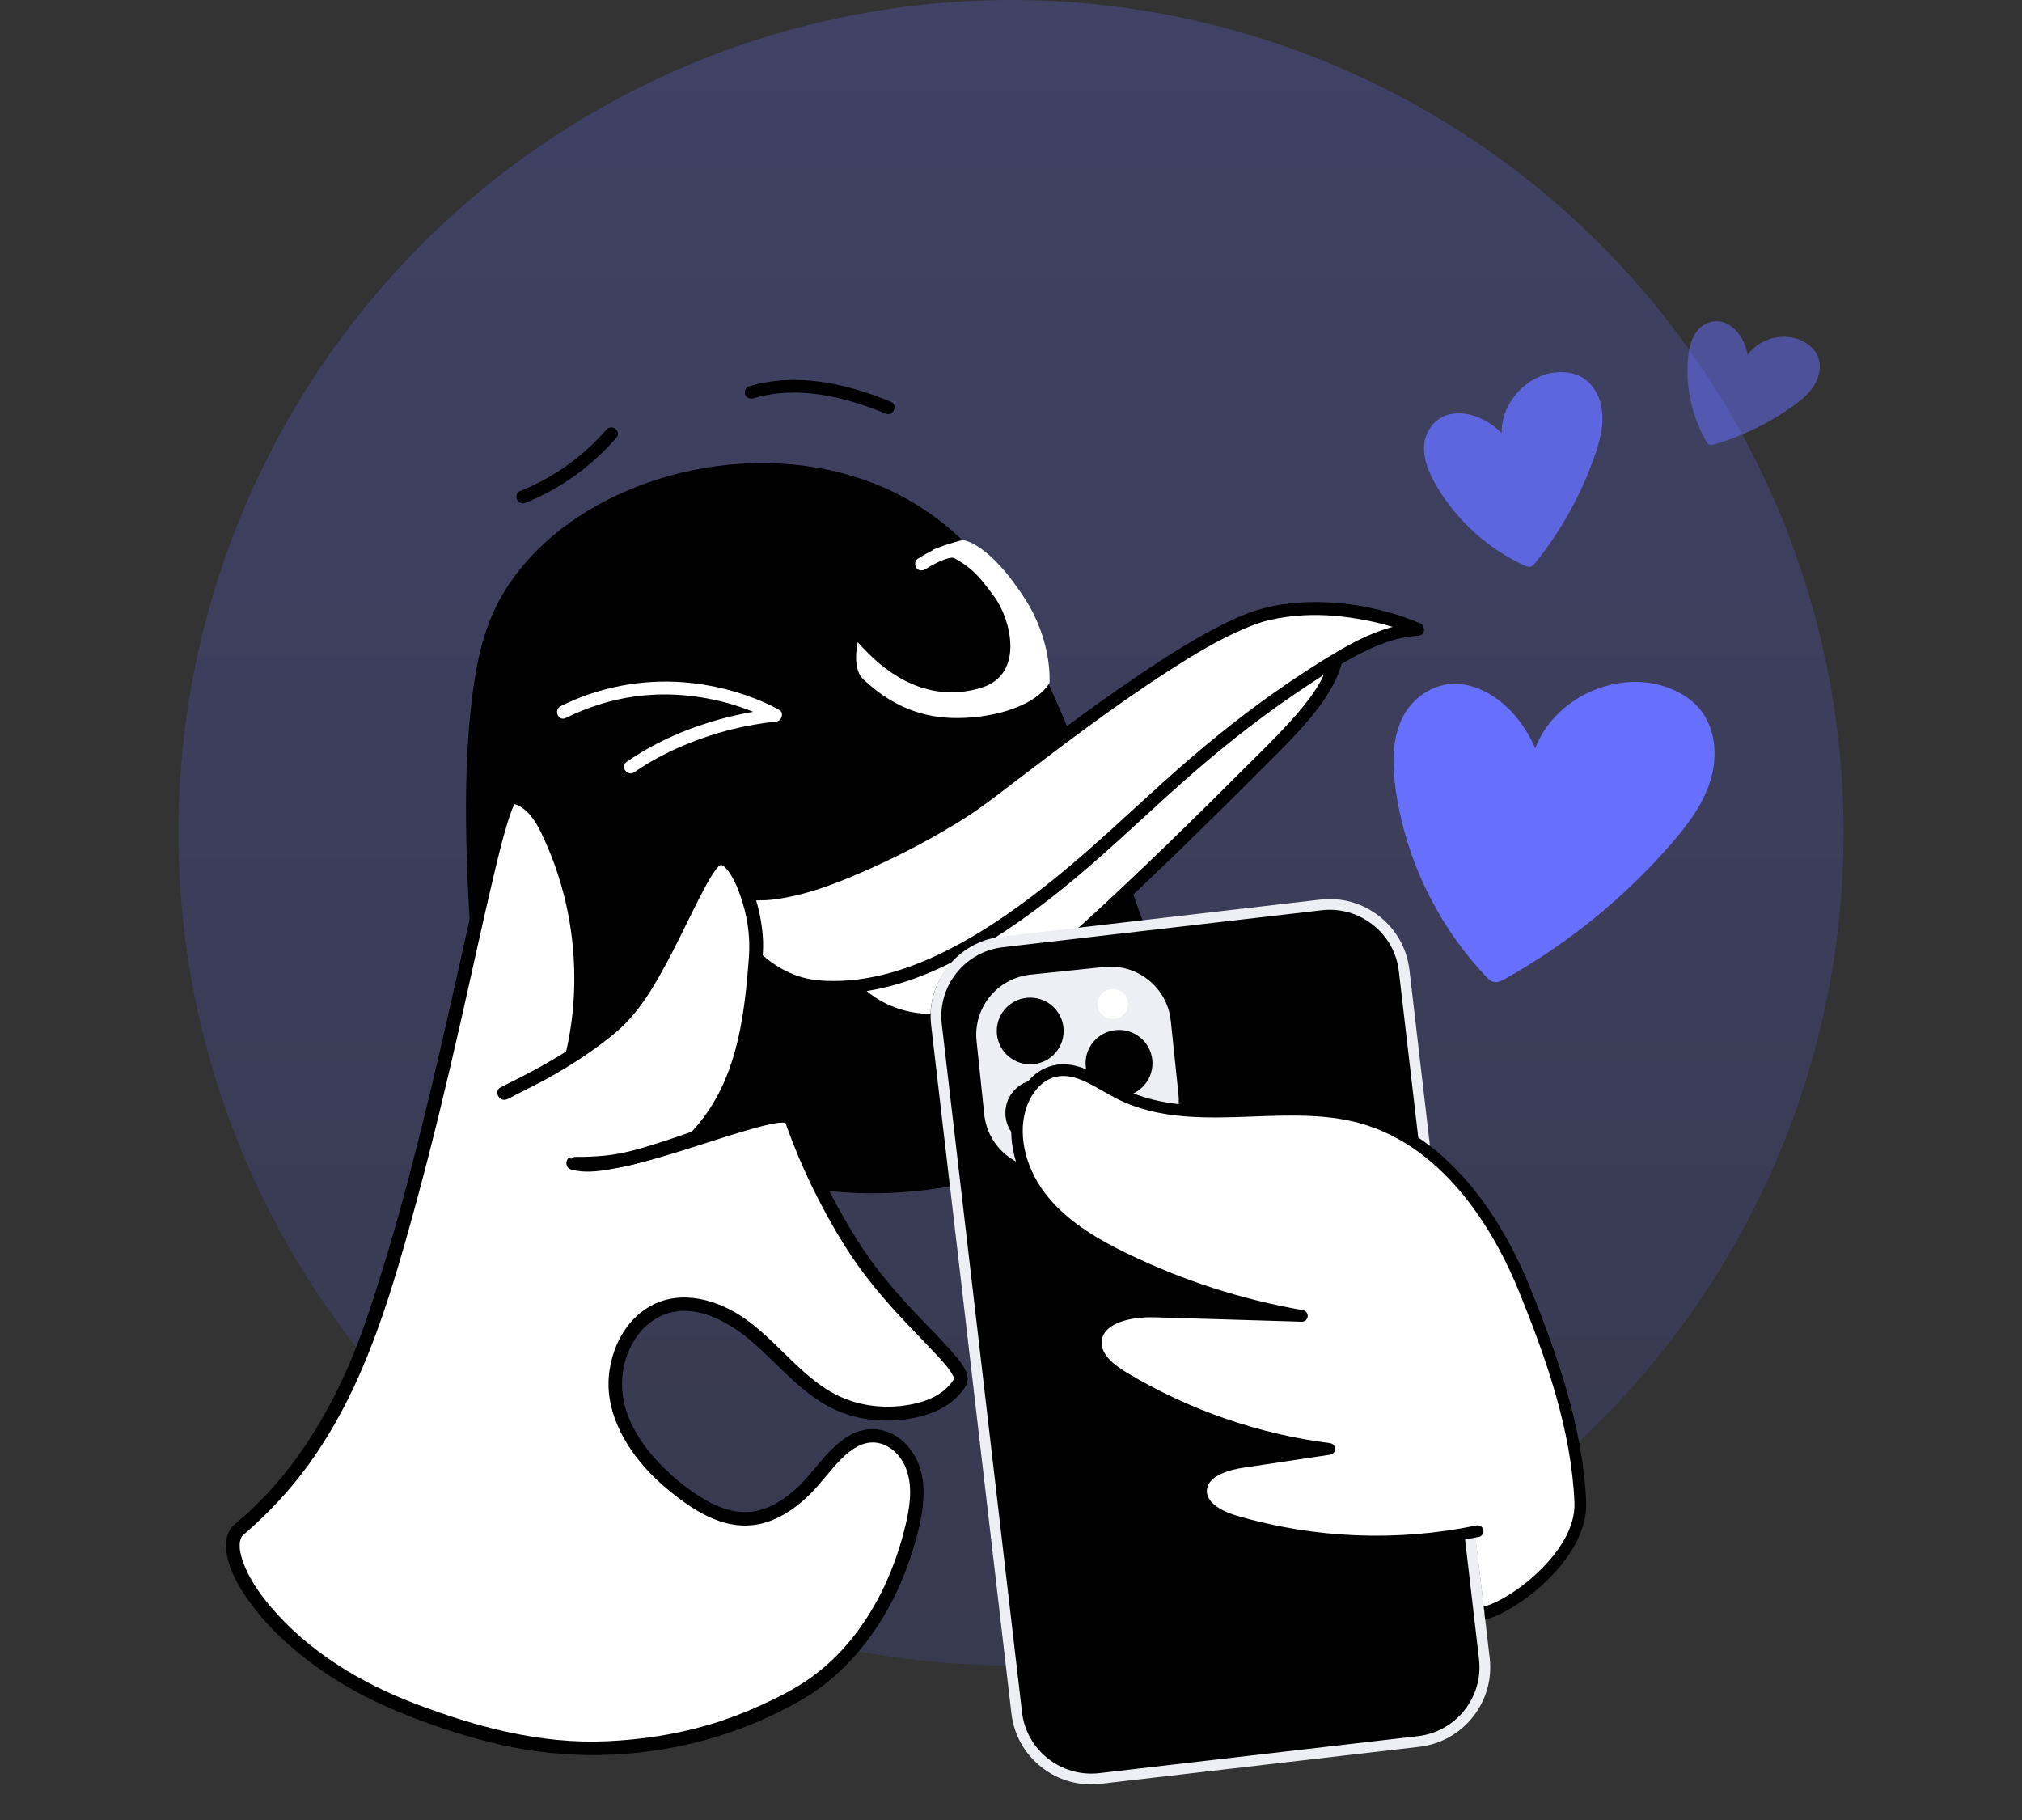
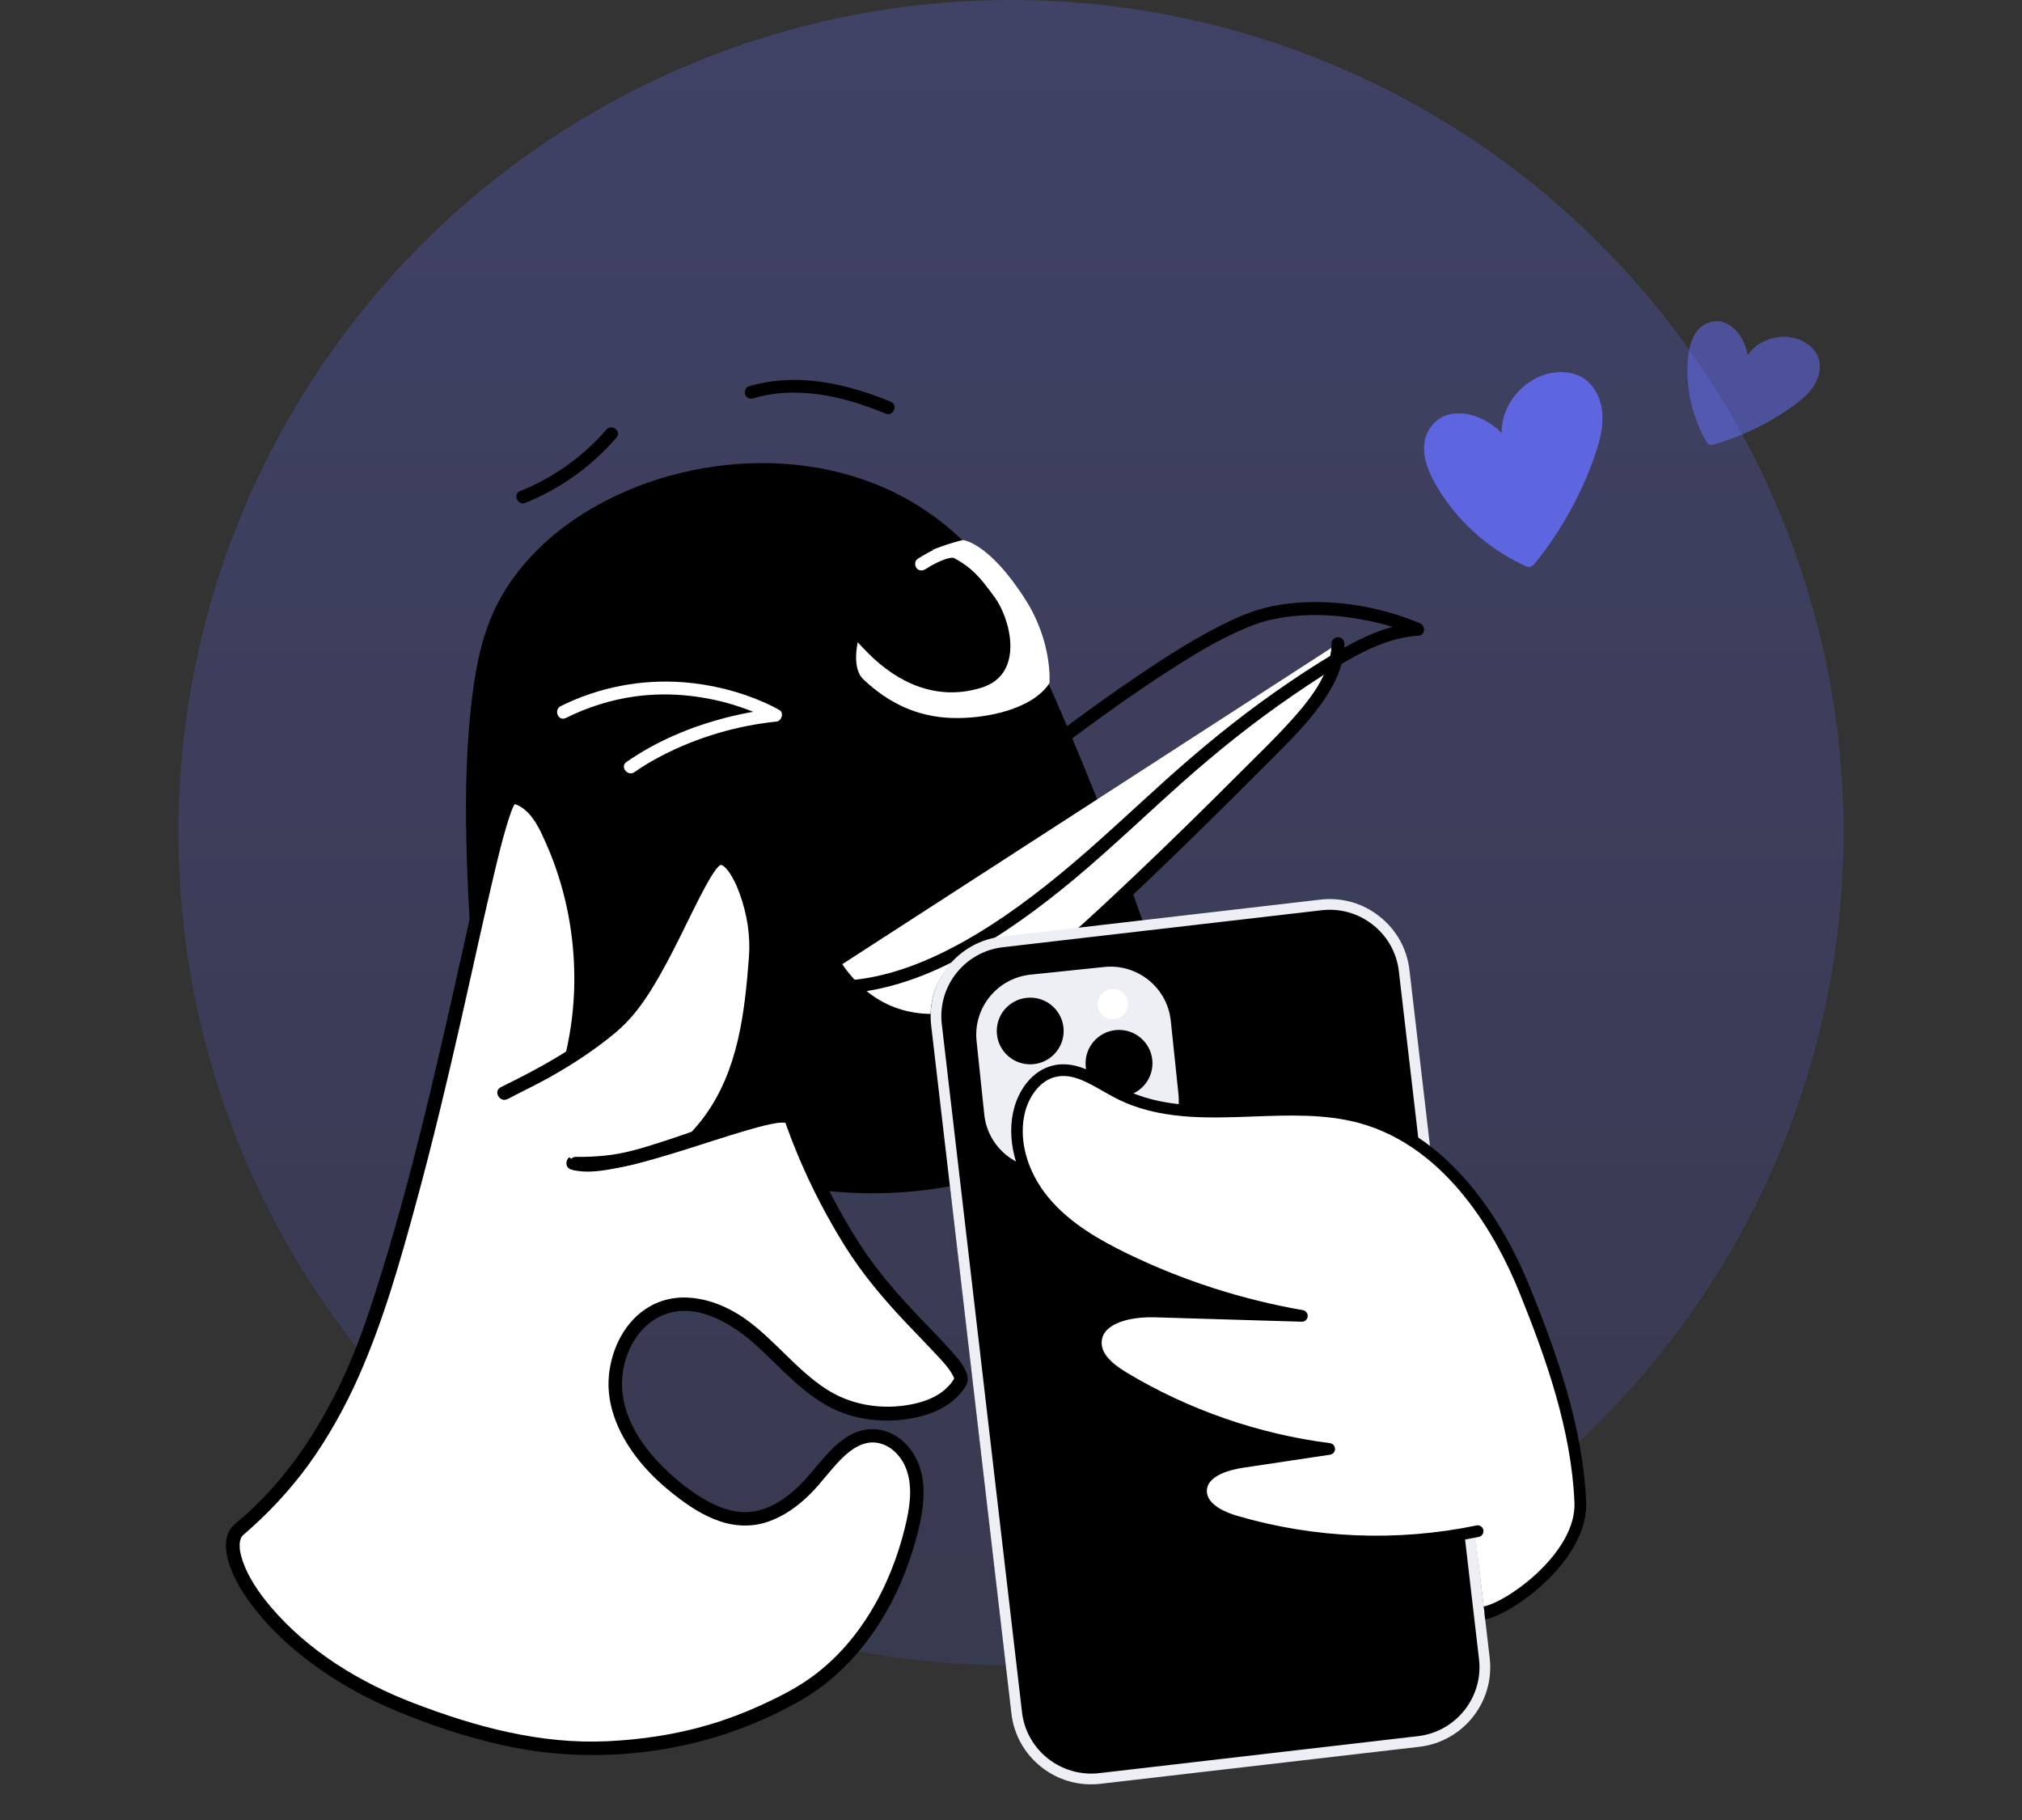
<svg xmlns="http://www.w3.org/2000/svg" width="170" height="153" viewBox="0 0 170 153" fill="none">
  <rect x="0" y="0" width="170" height="153" fill="#333333" stroke="none" />
  <circle opacity="0.25" cx="70" cy="70" r="70" transform="matrix(1 0 0 -1 15 140)" fill="url(#paint0_linear_155_260)" />
  <g clip-path="url(#clip0_155_260)">
    <path d="M40.699 85.648C40.699 85.648 47.533 92.207 54.875 95.26C62.215 98.313 71.173 101.835 83.656 98.286C95.752 94.846 98.901 87.533 98.901 87.533C96.376 79.583 91.508 65.409 85.097 52.197C75.504 32.422 46.569 38.071 41.465 52.982C39.029 60.096 39.52 73.537 40.699 85.651V85.648Z" fill="black" />
    <path d="M40.158 85.719C40.227 86.415 41.305 86.27 41.237 85.575C41.104 84.224 40.984 82.872 40.874 81.52C40.429 76.055 40.14 70.555 40.308 65.071C40.379 62.704 40.537 60.334 40.879 57.99C41.143 56.17 41.5 54.361 42.161 52.65C43.161 50.062 44.9 47.823 46.985 46.032C49.302 44.042 51.894 42.634 54.786 41.607C56.298 41.074 57.718 40.706 59.289 40.431C60.861 40.159 62.45 40.017 64.044 40.011C64.308 40.008 64.788 40.02 65.148 40.033C65.554 40.049 65.96 40.077 66.366 40.111C67.157 40.182 67.944 40.285 68.726 40.427C70.32 40.715 71.766 41.122 73.284 41.733C76.323 42.958 79.062 44.859 81.223 47.31C82.404 48.651 83.416 50.133 84.237 51.697C85.558 54.212 86.696 56.84 87.836 59.443C90.114 64.641 92.201 69.924 94.142 75.254C95.647 79.387 97.067 83.551 98.399 87.746V87.325C98.386 87.357 98.372 87.384 98.358 87.414C98.312 87.499 98.273 87.585 98.227 87.668C98.195 87.73 98.159 87.791 98.126 87.853C98.103 87.894 98.021 88.031 98.126 87.855C98.103 87.892 98.083 87.931 98.06 87.97C97.817 88.379 97.548 88.772 97.264 89.152C96.317 90.426 95.335 91.414 94.131 92.413C89.954 95.878 84.636 97.817 79.335 98.721C73.947 99.64 68.474 99.26 63.23 97.749C60.991 97.104 58.807 96.285 56.649 95.407C55.484 94.931 54.319 94.458 53.192 93.895C51.91 93.257 50.669 92.539 49.462 91.77C47.373 90.435 45.377 88.948 43.468 87.364C42.636 86.673 41.81 85.969 41.03 85.223C40.817 85.019 40.431 85.111 40.269 85.324C40.076 85.573 40.158 85.882 40.37 86.083C40.73 86.43 41.104 86.762 41.475 87.089C43.861 89.189 46.407 91.13 49.1 92.823C50.827 93.906 52.621 94.899 54.5 95.695C55.913 96.292 57.333 96.868 58.771 97.403C61.959 98.592 65.251 99.544 68.627 99.999C72.63 100.539 76.688 100.381 80.666 99.573C84.643 98.766 88.534 97.408 91.997 95.272C94.149 93.943 96.135 92.296 97.727 90.325C98.168 89.781 98.576 89.211 98.934 88.61C99.097 88.338 99.287 88.05 99.4 87.75C99.507 87.466 99.344 87.146 99.257 86.872C99.147 86.527 99.037 86.184 98.925 85.838C98.684 85.09 98.438 84.343 98.191 83.597C97.62 81.868 97.03 80.146 96.429 78.426C95.018 74.397 93.525 70.397 91.94 66.431C90.169 62.006 88.286 57.624 86.237 53.316C85.503 51.768 84.74 50.245 83.772 48.822C82.978 47.66 82.079 46.572 81.081 45.581C79.161 43.676 76.814 42.099 74.431 41.042C72.05 39.985 69.481 39.336 66.891 39.073C64.315 38.81 61.698 38.913 59.149 39.356C56.64 39.791 54.176 40.55 51.869 41.632C49.671 42.663 47.595 43.99 45.806 45.63C44.09 47.203 42.636 49.051 41.629 51.152C40.337 53.842 39.86 56.902 39.555 59.843C39.131 63.946 39.122 68.094 39.25 72.213C39.388 76.725 39.725 81.23 40.161 85.722V85.717L40.158 85.719Z" fill="black" />
    <path d="M70.356 81.351C73.535 86.085 78.361 86.394 82.079 85.154C85.798 83.915 98.102 71.904 106.082 63.877C108.656 61.288 112.466 57.752 112.491 54.107" fill="white" />
    <path d="M113.035 54.18C113.04 53.888 112.891 53.613 112.57 53.57C112.304 53.533 111.962 53.741 111.957 54.034C111.95 54.505 111.889 54.976 111.772 55.431C111.262 57.398 109.884 59.09 108.551 60.57C107.211 62.056 105.762 63.447 104.349 64.86C101.335 67.877 98.295 70.866 95.201 73.795C92.388 76.457 89.54 79.103 86.528 81.546C85.475 82.399 84.399 83.243 83.25 83.963C83.183 84.004 83.121 84.043 83.055 84.082C83.011 84.109 82.901 84.173 83.007 84.112C82.906 84.171 82.802 84.23 82.699 84.285C82.518 84.381 82.335 84.475 82.144 84.555C81.511 84.82 80.906 84.955 80.227 85.072C78.566 85.36 76.859 85.291 75.263 84.697C73.386 84.002 71.9 82.662 70.79 81.022C70.397 80.443 69.539 81.111 69.929 81.687C70.244 82.149 70.583 82.593 70.959 83.007C72.322 84.514 74.063 85.587 76.047 86.055C77.763 86.46 79.593 86.38 81.295 85.946C81.867 85.799 82.426 85.639 82.954 85.369C83.447 85.118 83.92 84.823 84.378 84.514C85.599 83.698 86.743 82.778 87.872 81.841C91.003 79.24 93.98 76.455 96.919 73.647C100.038 70.664 103.11 67.63 106.156 64.57C107.675 63.044 109.246 61.551 110.574 59.852C111.838 58.235 113.006 56.293 113.033 54.18H113.04H113.035Z" fill="black" />
    <path d="M88.233 57.421C88.233 57.421 88.524 54.034 86.212 50.404C83.124 45.554 80.954 45.401 80.954 45.401C80.954 45.401 78.888 45.837 76.959 46.935C72.983 49.197 70.864 55.479 72.573 57.096C74.685 59.097 77.094 60.261 80.012 60.357C82.925 60.453 86.841 59.602 88.235 57.423H88.233V57.421Z" fill="white" />
-     <path d="M63.815 75.144C68.843 75.188 78.792 69.855 82.21 67.383C85.63 64.91 99.909 53.309 106.355 51.66C112.8 50.011 119.186 52.906 119.186 52.906C116.53 53.048 114.096 54.375 111.835 55.77C108.245 57.986 104.813 60.462 101.579 63.172C96.553 67.383 92.002 72.158 86.722 76.043C81.441 79.929 75.179 83.547 68.646 82.936C62.904 82.399 58.787 75.103 63.815 75.144Z" fill="white" />
    <path d="M68.729 82.396C68.03 82.335 67.883 83.409 68.58 83.471C69.055 83.515 69.528 83.537 70.005 83.54C73.833 83.556 77.522 82.261 80.857 80.466C84.293 78.616 87.475 76.29 90.457 73.788C93.487 71.248 96.343 68.503 99.295 65.873C102.279 63.214 105.399 60.716 108.7 58.457C110.342 57.332 112.051 56.204 113.76 55.262C115.471 54.322 117.292 53.558 119.265 53.441C119.829 53.41 119.866 52.611 119.403 52.403C119.27 52.344 119.132 52.289 118.994 52.234C116.499 51.246 113.774 50.679 111.09 50.617C109.294 50.578 107.479 50.748 105.754 51.269C104.768 51.566 103.818 51.994 102.896 52.451C100.446 53.668 98.125 55.15 95.861 56.675C93.443 58.301 91.087 60.012 88.754 61.752C86.91 63.131 85.089 64.535 83.256 65.928C81.724 67.094 80.125 68.16 78.469 69.105C75.769 70.641 72.961 72.025 70.055 73.127C68.729 73.628 67.397 74.074 66.02 74.353C65.438 74.474 64.846 74.564 64.252 74.598C63.905 74.616 63.788 74.598 63.428 74.618C63.141 74.637 62.866 74.687 62.593 74.765C61.721 75.019 61.077 75.734 61.02 76.654C60.955 77.69 61.426 78.685 61.997 79.519C63.46 81.667 65.979 83.22 68.576 83.473C69.273 83.542 69.422 82.467 68.725 82.399C68.078 82.337 67.475 82.2 66.876 81.975C65.729 81.546 64.662 80.853 63.809 80.004C63.068 79.266 62.497 78.472 62.185 77.482C62.157 77.404 62.206 77.575 62.185 77.495C62.178 77.466 62.171 77.441 62.164 77.411C62.153 77.363 62.141 77.312 62.132 77.264C62.116 77.171 62.102 77.077 62.095 76.983C62.091 76.93 62.091 76.878 62.089 76.828C62.093 76.978 62.089 76.839 62.093 76.802C62.102 76.711 62.114 76.622 62.127 76.53C62.146 76.402 62.109 76.555 62.134 76.496C62.15 76.459 62.162 76.418 62.176 76.384C62.189 76.347 62.21 76.311 62.226 76.274C62.263 76.194 62.155 76.361 62.233 76.263C62.267 76.219 62.433 76.029 62.322 76.135C62.384 76.073 62.451 76.025 62.517 75.972C62.63 75.885 62.49 75.981 62.559 75.945C62.605 75.92 62.653 75.897 62.703 75.874C62.797 75.835 62.889 75.801 62.988 75.773C62.873 75.808 63.031 75.764 63.075 75.757C63.132 75.746 63.19 75.734 63.247 75.728C63.373 75.712 63.497 75.698 63.621 75.693C63.836 75.682 64.128 75.691 64.417 75.675C64.706 75.659 64.988 75.629 65.275 75.588C68.117 75.188 70.853 74.065 73.466 72.88C76.079 71.694 78.632 70.344 81.059 68.812C82.506 67.897 83.85 66.843 85.208 65.802C87.192 64.284 89.181 62.774 91.198 61.295C93.514 59.593 95.865 57.933 98.283 56.378C100.348 55.047 102.444 53.766 104.722 52.806C105.16 52.62 105.61 52.449 106.066 52.305C106.179 52.271 106.291 52.236 106.403 52.207C106.309 52.236 106.374 52.218 106.426 52.204C106.557 52.17 106.688 52.138 106.819 52.108C107.287 52.001 107.759 51.914 108.236 51.852C109.991 51.617 111.769 51.667 113.517 51.921C115.386 52.191 117.249 52.632 118.976 53.412L119.114 52.373C118.621 52.403 118.132 52.465 117.648 52.568C115.7 52.98 113.925 53.892 112.228 54.903C110.516 55.92 108.849 57.02 107.215 58.166C103.944 60.46 100.825 63.033 97.9 65.667C94.975 68.302 92.124 71.021 89.078 73.521C86.107 75.956 82.935 78.239 79.492 79.961C76.161 81.626 72.477 82.746 68.715 82.408H68.722L68.729 82.396Z" fill="black" />
    <path d="M52.673 64.053C52.097 64.455 52.767 65.311 53.341 64.91C54.084 64.391 54.861 63.927 55.669 63.511C58.646 61.979 61.94 61.004 65.273 60.661C65.711 60.616 65.939 59.929 65.532 59.692C65.126 59.454 64.7 59.248 64.269 59.056C62.145 58.12 59.835 57.544 57.522 57.359C53.944 57.075 50.356 57.766 47.143 59.36C46.519 59.671 46.941 60.67 47.569 60.359C49.416 59.445 51.382 58.816 53.425 58.541C54.94 58.338 56.469 58.326 57.988 58.496C58.649 58.569 59.312 58.676 59.963 58.813C60.569 58.942 61.069 59.067 61.619 59.237C62.459 59.493 63.285 59.799 64.083 60.167C64.308 60.27 64.53 60.38 64.748 60.494C64.808 60.526 64.87 60.558 64.927 60.59C65.037 60.65 64.897 60.574 64.872 60.558L65.131 59.589C64.154 59.689 63.188 59.845 62.229 60.051C58.844 60.78 55.522 62.072 52.673 64.055V64.053Z" fill="white" />
    <path d="M62.949 32.48C62.664 32.562 62.556 32.944 62.66 33.191C62.783 33.481 63.091 33.561 63.373 33.479C67.059 32.377 71.016 33.344 74.468 34.773C75.117 35.041 75.535 34.039 74.888 33.772C71.135 32.217 66.938 31.286 62.949 32.48Z" fill="black" />
    <path d="M43.735 41.278C43.086 41.538 43.512 42.538 44.162 42.277C47.121 41.09 49.756 39.192 51.834 36.782C52.293 36.251 51.426 35.594 50.972 36.123C49.015 38.394 46.52 40.161 43.737 41.28H43.735V41.278Z" fill="black" />
    <path d="M83.641 50.228C82.389 48.529 81.524 47.303 78.939 46.366C75.851 45.243 69.713 50.956 69.713 50.956C69.713 50.956 70.49 52.383 72.986 54.905C75.482 57.428 78.817 58.974 82.529 57.807C86.238 56.643 84.896 51.93 83.641 50.228Z" fill="black" />
    <path d="M80.361 46.874C80.666 46.897 80.919 46.714 80.974 46.409C81.024 46.133 80.792 45.819 80.508 45.799C79.283 45.703 78.141 46.355 77.145 46.988C76.891 47.15 76.893 47.528 77.051 47.749C77.232 48.003 77.574 47.996 77.813 47.846C77.918 47.779 78.024 47.713 78.132 47.649C78.159 47.631 78.187 47.617 78.214 47.599C78.164 47.628 78.166 47.628 78.221 47.596C78.278 47.564 78.336 47.53 78.395 47.498C78.62 47.374 78.85 47.26 79.086 47.16C79.212 47.107 79.338 47.057 79.467 47.013C79.515 46.995 79.563 46.981 79.611 46.967C79.675 46.949 79.673 46.949 79.611 46.967C79.641 46.958 79.675 46.949 79.707 46.942C79.831 46.915 79.96 46.892 80.086 46.88C80.148 46.874 80.21 46.871 80.272 46.869C80.134 46.874 80.329 46.876 80.354 46.876H80.359L80.361 46.874Z" fill="white" />
    <path d="M48.12 88.665C49.545 82.536 48.866 75.94 46.221 70.228C45.574 68.828 44.666 67.266 43.147 66.985C41.521 66.685 37.488 93.698 31.093 111.813C28.843 118.187 25.322 124.277 20.103 128.588C17.853 130.445 22.789 139.146 34.334 143.622C41.275 146.314 46.485 147.283 51.751 146.92C57.018 146.556 61.475 145.463 66.721 142.622C71.999 139.766 75.341 134.143 76.699 128.309C77.059 126.765 77.293 125.13 76.835 123.613C76.376 122.097 75.052 120.743 73.465 120.702C71.435 120.652 70.001 122.557 68.703 124.114C67.205 125.912 65.225 127.57 62.883 127.677C60.862 127.771 58.977 126.692 57.369 125.468C54.763 123.488 52.432 120.853 51.845 117.64C51.258 114.427 52.969 110.66 56.137 109.826C58.188 109.284 60.395 110.031 62.149 111.223C63.904 112.414 65.326 114.02 66.884 115.456C68.441 116.892 70.233 118.207 72.318 118.601C75.266 119.156 79.248 118.745 80.741 116.151C81.443 114.93 75.467 110.507 72.114 105.373C68.76 100.237 67.122 95.791 66.537 94.089C65.953 92.385 52.192 98.926 48.182 97.769" fill="white" />
    <path d="M48.673 88.816C50.084 82.675 49.464 76.153 46.918 70.388C46.393 69.198 45.783 67.941 44.737 67.12C44.253 66.74 43.326 66.141 42.7 66.539C42.074 66.936 41.876 67.876 41.675 68.494C40.695 71.487 40.085 74.616 39.394 77.685C38.335 82.403 37.298 87.123 36.167 91.825C34.924 96.998 33.591 102.155 32.004 107.237C31.212 109.775 30.384 112.318 29.329 114.761C28.175 117.43 26.776 120 25.081 122.367C24.237 123.547 23.314 124.672 22.314 125.729C21.821 126.25 21.31 126.753 20.78 127.238C20.383 127.602 19.92 127.92 19.555 128.315C18.821 129.111 18.929 130.319 19.209 131.279C19.649 132.786 20.541 134.14 21.505 135.361C22.86 137.077 24.496 138.556 26.248 139.86C28.437 141.486 30.841 142.796 33.357 143.844C36.236 145.042 39.241 146.039 42.287 146.716C47.712 147.921 53.359 147.795 58.745 146.423C61.766 145.653 64.732 144.443 67.428 142.881C69.765 141.525 71.726 139.61 73.288 137.422C74.867 135.213 76.027 132.704 76.805 130.111C77.631 127.359 78.394 123.908 76.289 121.528C75.426 120.551 74.16 119.996 72.853 120.176C71.545 120.357 70.499 121.217 69.634 122.141C68.698 123.14 67.907 124.261 66.888 125.187C65.893 126.092 64.693 126.856 63.34 127.064C61.865 127.293 60.418 126.753 59.167 126.012C57.917 125.271 56.777 124.343 55.75 123.328C53.887 121.484 52.284 119.033 52.297 116.327C52.309 114.104 53.389 111.721 55.449 110.69C58.222 109.3 61.337 111.118 63.397 112.938C65.654 114.935 67.611 117.4 70.451 118.616C72.685 119.575 75.509 119.671 77.83 118.948C78.915 118.61 79.975 118.042 80.716 117.162C80.991 116.835 81.338 116.439 81.361 115.989C81.376 115.694 81.278 115.419 81.152 115.159C80.817 114.475 80.259 113.88 79.752 113.32C78.984 112.469 78.177 111.653 77.385 110.825C75.438 108.785 73.596 106.683 72.093 104.289C70.591 101.894 69.242 99.34 68.143 96.712C67.815 95.928 67.508 95.134 67.223 94.332C67.049 93.838 66.9 93.424 66.34 93.287C65.856 93.168 65.326 93.257 64.845 93.339C64.189 93.451 63.544 93.625 62.904 93.803C59.298 94.819 55.789 96.191 52.116 96.975C51.373 97.133 50.682 97.259 49.951 97.311C49.641 97.334 49.329 97.344 49.017 97.325C48.705 97.307 48.666 97.311 48.329 97.215C47.618 97.016 47.313 98.119 48.024 98.318C49.357 98.691 50.868 98.395 52.192 98.123C54.009 97.751 55.791 97.213 57.562 96.66C59.307 96.115 61.039 95.532 62.794 95.02C63.462 94.826 64.134 94.638 64.815 94.499C64.941 94.473 65.07 94.448 65.196 94.428C65.258 94.416 65.322 94.407 65.384 94.398C65.235 94.418 65.441 94.391 65.473 94.389C65.671 94.373 65.865 94.364 66.063 94.382C65.884 94.364 66.063 94.393 66.141 94.414C66.09 94.4 66.012 94.352 66.093 94.398C66.182 94.451 65.971 94.297 66.061 94.375C66.111 94.418 65.95 94.249 66.024 94.336C65.911 94.204 65.994 94.265 66.028 94.373C66.079 94.524 66.134 94.675 66.189 94.826C66.492 95.667 66.822 96.5 67.171 97.325C68.258 99.889 69.547 102.363 71.02 104.726C72.511 107.118 74.316 109.245 76.254 111.287C77.048 112.124 77.856 112.943 78.64 113.789C79.172 114.363 79.725 114.923 80.097 115.598C80.124 115.648 80.149 115.698 80.174 115.749C80.17 115.74 80.163 115.698 80.195 115.81C80.202 115.831 80.255 115.996 80.223 115.895C80.195 115.81 80.23 115.874 80.22 115.902C80.177 116.019 80.255 115.854 80.234 115.856C80.234 115.856 80.223 115.918 80.22 115.913C80.218 115.906 80.287 115.778 80.243 115.854C80.177 115.968 80.108 116.08 80.03 116.188C79.888 116.384 79.72 116.565 79.541 116.73C78.741 117.475 77.665 117.86 76.608 118.063C74.158 118.539 71.563 118.136 69.467 116.776C66.934 115.133 65.125 112.627 62.67 110.882C60.388 109.261 57.245 108.346 54.653 109.812C52.58 110.985 51.416 113.32 51.194 115.625C50.939 118.267 52.128 120.798 53.754 122.813C54.619 123.883 55.63 124.828 56.713 125.674C57.869 126.577 59.103 127.407 60.505 127.881C61.906 128.354 63.317 128.375 64.663 127.892C65.966 127.426 67.102 126.598 68.079 125.633C69.033 124.693 69.795 123.584 70.742 122.639C71.545 121.839 72.609 121.073 73.811 121.301C75.013 121.53 75.887 122.557 76.248 123.648C76.75 125.166 76.468 126.808 76.105 128.324C74.894 133.374 72.174 138.348 67.779 141.305C66.526 142.147 65.152 142.819 63.778 143.439C62.404 144.059 60.989 144.587 59.544 145.01C56.777 145.822 53.898 146.249 51.02 146.38C45.413 146.636 39.977 145.165 34.786 143.176C30.256 141.44 25.913 138.799 22.755 135.071C21.787 133.93 20.858 132.574 20.404 131.227C20.312 130.957 20.241 130.682 20.188 130.403C20.183 130.378 20.16 130.218 20.17 130.294C20.179 130.369 20.16 130.191 20.158 130.168C20.151 130.049 20.147 129.93 20.151 129.811C20.151 129.758 20.158 129.706 20.163 129.653C20.17 129.555 20.133 129.772 20.17 129.619C20.19 129.525 20.215 129.436 20.243 129.344C20.284 129.2 20.209 129.404 20.25 129.324C20.271 129.285 20.291 129.246 20.312 129.207C20.332 129.168 20.36 129.134 20.383 129.1C20.31 129.207 20.353 129.127 20.406 129.081C22.473 127.302 24.319 125.356 25.925 123.149C27.531 120.942 28.987 118.349 30.141 115.751C32.261 110.98 33.69 105.883 35.057 100.856C36.406 95.894 37.596 90.892 38.736 85.879C39.665 81.79 40.544 77.687 41.509 73.608C41.835 72.231 42.168 70.852 42.569 69.496C42.702 69.045 42.842 68.595 43.01 68.156C43.03 68.103 43.143 67.833 43.065 68.014C43.097 67.943 43.127 67.872 43.161 67.801C43.216 67.687 43.287 67.584 43.349 67.472C43.356 67.46 43.246 67.563 43.356 67.472C43.466 67.38 43.218 67.554 43.338 67.49C43.214 67.559 43.184 67.515 43.069 67.54C42.918 67.572 43.097 67.549 43.166 67.568C43.234 67.586 43.308 67.607 43.377 67.632C43.519 67.682 43.652 67.751 43.78 67.828C44.849 68.483 45.42 69.8 45.907 70.895C47.141 73.671 47.902 76.681 48.171 79.704C48.439 82.728 48.237 85.623 47.574 88.507C47.409 89.223 48.515 89.529 48.68 88.811L48.673 88.816Z" fill="black" />
    <path d="M42.381 91.903C43.466 91.329 48.09 89.266 51.818 85.998C55.543 82.73 58.878 72.405 60.461 72.144C62.046 71.883 63.801 76.992 63.565 80.105C63.227 84.553 62.819 89.136 60.509 92.957C59.931 93.913 59.25 94.814 58.481 95.635C58.481 95.635 53.83 97.307 51.971 97.588C50.113 97.87 48.437 97.831 48.437 97.831" fill="white" />
    <path d="M42.671 92.397C43.852 91.775 45.059 91.208 46.224 90.554C48.174 89.458 50.053 88.226 51.771 86.79C52.979 85.779 53.913 84.548 54.743 83.22C55.652 81.765 56.439 80.237 57.202 78.705C57.884 77.34 58.535 75.954 59.262 74.612C59.524 74.127 59.794 73.644 60.116 73.196C60.148 73.153 60.18 73.109 60.212 73.063C60.189 73.095 60.159 73.125 60.237 73.034C60.297 72.965 60.354 72.896 60.418 72.832C60.446 72.805 60.478 72.78 60.506 72.75C60.604 72.652 60.441 72.778 60.492 72.757C60.549 72.732 60.756 72.629 60.533 72.718C60.556 72.709 60.579 72.704 60.6 72.697C60.542 72.713 60.512 72.693 60.632 72.707C60.51 72.693 60.572 72.707 60.648 72.716C60.788 72.736 60.586 72.663 60.714 72.741C60.76 72.768 60.804 72.796 60.85 72.823C60.962 72.894 60.785 72.766 60.85 72.823C60.873 72.844 60.895 72.862 60.916 72.88C61.029 72.986 61.134 73.098 61.228 73.219C61.171 73.146 61.279 73.292 61.299 73.322C61.347 73.393 61.396 73.466 61.441 73.539C61.545 73.706 61.641 73.88 61.73 74.056C61.916 74.422 62.056 74.76 62.196 75.147C62.816 76.871 63.105 78.671 62.965 80.496C62.607 85.147 62.07 89.968 59.228 93.847C58.875 94.329 58.487 94.787 58.081 95.224L58.333 95.077C57.379 95.42 56.416 95.743 55.45 96.054C53.941 96.536 52.429 96.998 50.844 97.149C50.048 97.225 49.24 97.27 48.44 97.252C47.701 97.236 47.701 98.38 48.44 98.396C49.47 98.418 50.511 98.345 51.534 98.215C52.557 98.085 53.512 97.835 54.486 97.547C55.461 97.259 56.422 96.943 57.381 96.616C57.7 96.509 58.019 96.397 58.336 96.287C58.574 96.202 58.774 96.145 58.962 95.958C59.522 95.4 60.008 94.739 60.455 94.092C60.902 93.444 61.283 92.802 61.625 92.116C62.299 90.753 62.788 89.305 63.137 87.828C63.485 86.35 63.706 84.802 63.866 83.272C63.946 82.513 64.013 81.751 64.073 80.99C64.123 80.368 64.18 79.75 64.155 79.126C64.109 77.934 63.887 76.741 63.55 75.597C63.254 74.596 62.868 73.555 62.258 72.695C61.82 72.08 61.12 71.369 60.279 71.591C59.758 71.728 59.395 72.226 59.104 72.64C58.118 74.044 57.423 75.675 56.668 77.207C55.705 79.158 54.736 81.118 53.555 82.95C53.03 83.764 52.544 84.452 51.881 85.141C50.977 86.076 49.885 86.86 48.816 87.597C46.912 88.907 44.884 90.016 42.815 91.041C42.575 91.16 42.334 91.276 42.097 91.402C41.444 91.745 42.024 92.733 42.675 92.39L42.671 92.397Z" fill="black" />
    <path d="M78.535 86.149L85.277 143.983C85.678 147.432 88.809 149.904 92.268 149.504L119.061 146.398C122.52 145.998 124.999 142.876 124.596 139.428L117.854 81.594C117.453 78.145 114.322 75.673 110.862 76.075L84.07 79.181C80.611 79.581 78.131 82.703 78.533 86.151L78.535 86.149Z" fill="black" stroke="black" stroke-width="0.51" stroke-miterlimit="10" />
    <path d="M87.548 148.543C86.133 147.427 85.238 145.826 85.031 144.04L78.288 86.204C77.859 82.511 80.517 79.16 84.219 78.735L111.012 75.627C112.803 75.421 114.572 75.92 115.982 77.04C117.4 78.156 118.292 79.757 118.499 81.543L125.247 139.38C125.676 143.073 123.02 146.423 119.315 146.849L92.523 149.957C92.257 149.989 91.991 150.002 91.73 150.002C90.213 150.002 88.752 149.499 87.548 148.546V148.543ZM119.21 145.952C122.412 145.584 124.722 142.677 124.348 139.48L117.609 81.648C117.428 80.096 116.652 78.712 115.425 77.745C114.198 76.773 112.668 76.34 111.113 76.521L84.32 79.629C81.118 79.997 78.808 82.904 79.182 86.101L85.926 143.937C86.295 147.134 89.211 149.428 92.418 149.06L119.21 145.952Z" fill="#EEEFF4" />
    <path d="M92.835 81.29L86.646 81.934C83.846 82.225 81.813 84.725 82.105 87.516L82.752 93.687C83.044 96.478 85.55 98.504 88.35 98.213L94.54 97.569C97.34 97.277 99.372 94.778 99.08 91.987L98.434 85.816C98.141 83.025 95.635 80.998 92.835 81.29Z" fill="#EEEFF4" />
    <path d="M86.615 89.474C88.168 89.474 89.427 88.219 89.427 86.671C89.427 85.122 88.168 83.867 86.615 83.867C85.062 83.867 83.803 85.122 83.803 86.671C83.803 88.219 85.062 89.474 86.615 89.474Z" fill="black" />
    <path d="M94.082 92.189C95.635 92.189 96.894 90.934 96.894 89.385C96.894 87.837 95.635 86.581 94.082 86.581C92.529 86.581 91.269 87.837 91.269 89.385C91.269 90.934 92.529 92.189 94.082 92.189Z" fill="black" />
    <path d="M94.827 84.274C94.901 84.971 94.391 85.598 93.692 85.671C92.992 85.744 92.364 85.237 92.29 84.539C92.217 83.842 92.726 83.215 93.426 83.142C94.125 83.069 94.754 83.576 94.827 84.274Z" fill="white" />
    <path d="M95.868 94.213C95.942 94.91 95.432 95.537 94.733 95.61C94.033 95.683 93.405 95.176 93.331 94.478C93.258 93.781 93.767 93.154 94.467 93.081C95.166 93.008 95.795 93.515 95.868 94.213Z" fill="black" />
-     <path d="M87.338 96.365C88.891 96.365 90.15 95.109 90.15 93.561C90.15 92.012 88.891 90.757 87.338 90.757C85.784 90.757 84.525 92.012 84.525 93.561C84.525 95.109 85.784 96.365 87.338 96.365Z" fill="black" />
    <path d="M124.828 135.78C127.094 135.343 133.338 131.03 133.145 126.554C132.875 120.38 130.764 114.379 128.438 108.657C125.846 102.267 121.318 96.017 114.645 94.208C108.021 92.415 100.442 95.315 94.34 92.18C92.606 91.288 90.84 89.893 88.931 90.323C87.466 90.654 86.438 92.026 86.025 93.465C85.254 96.159 86.264 99.125 88.06 101.279C89.856 103.434 92.345 104.893 94.87 106.114C99.561 108.392 104.578 110.002 109.725 110.896L97.343 110.525C95.255 110.459 92.43 111.047 92.4 113.133C92.381 114.441 93.604 115.387 94.726 116.067C99.988 119.241 105.922 121.299 112.024 122.074L104.715 123.17C103.204 123.394 101.309 124.023 101.247 125.548C101.192 126.952 102.789 127.776 104.14 128.169C110.721 130.099 117.302 130.438 124.018 129.047" fill="white" />
    <path d="M88.693 89.541L88.558 89.566C86.771 89.973 85.698 91.629 85.291 93.051C84.541 95.672 85.358 98.835 87.42 101.314C89.386 103.672 92.184 105.206 94.396 106.279C97.568 107.813 100.881 109.053 104.278 109.97L97.096 109.757C96.346 109.734 93.788 109.762 92.439 111.051C91.921 111.543 91.655 112.149 91.643 112.851C91.62 114.47 93.097 115.545 94.205 116.215C98.61 118.87 103.525 120.771 108.588 121.784L104.379 122.413C101.929 122.786 100.55 123.79 100.493 125.256C100.438 126.63 101.589 127.737 103.734 128.366C110.4 130.321 117.536 130.607 124.333 129.2C124.599 129.146 124.764 128.885 124.714 128.62C124.659 128.354 124.411 128.183 124.131 128.24C117.472 129.617 110.522 129.335 104.007 127.426C103.227 127.197 101.417 126.536 101.468 125.297C101.518 123.977 103.622 123.522 104.519 123.387L111.827 122.292C112.065 122.257 112.247 122.047 112.244 121.802C112.237 121.553 112.054 121.349 111.813 121.32C105.805 120.556 99.892 118.498 94.708 115.376C93.276 114.512 92.614 113.713 92.623 112.867C92.629 112.43 92.792 112.071 93.114 111.76C93.967 110.944 95.715 110.699 97.059 110.74L109.441 111.111C109.698 111.122 109.918 110.926 109.944 110.672C109.971 110.418 109.79 110.18 109.538 110.139C104.427 109.249 99.474 107.658 94.811 105.398C92.554 104.3 89.999 102.889 88.163 100.687C86.303 98.46 85.56 95.638 86.225 93.323C86.542 92.223 87.397 90.833 88.767 90.526C90.122 90.22 91.391 90.961 92.76 91.741C93.12 91.946 93.481 92.154 93.841 92.335C97.389 94.153 101.433 94.005 105.347 93.861C108.326 93.749 111.418 93.634 114.245 94.4C121.794 96.447 125.918 104.154 127.707 108.561C129.976 114.152 132.107 120.172 132.373 126.301C132.554 130.504 126.757 134.657 124.743 135.048C124.743 135.048 124.778 135.256 124.803 135.524C124.863 136.137 124.87 136.297 124.865 136.144C127.223 135.684 133.566 131.133 133.357 126.259C133.086 119.98 130.923 113.864 128.622 108.193C126.767 103.617 122.466 95.61 114.504 93.456C111.531 92.653 108.37 92.77 105.31 92.882C101.353 93.028 97.612 93.165 94.297 91.464C93.948 91.285 93.6 91.087 93.251 90.888C91.817 90.069 90.333 89.225 88.684 89.536L88.691 89.545L88.693 89.541Z" fill="black" />
-     <path d="M129.076 62.912C130.64 58.743 135.785 56.305 140.015 57.73C141.114 58.1 142.155 58.706 142.898 59.596C144.263 61.231 144.431 63.618 143.795 65.649C143.16 67.68 141.832 69.42 140.43 71.023C136.494 75.535 131.771 79.364 126.539 82.289C126.24 82.456 125.903 82.625 125.573 82.545C125.321 82.483 125.126 82.291 124.949 82.103C120.891 77.829 118.198 72.286 117.352 66.461C117.054 64.407 116.998 62.223 117.902 60.353C118.806 58.484 120.88 57.224 122.94 57.524C126.045 57.979 128.197 60.778 129.073 62.909" fill="#676FFF" />
    <g opacity="0.8">
      <path d="M126.254 36.411C126.19 33.847 128.413 31.439 130.982 31.293C131.649 31.254 132.337 31.357 132.927 31.672C134.01 32.253 134.615 33.493 134.714 34.716C134.812 35.938 134.478 37.152 134.076 38.311C132.945 41.568 131.248 44.628 129.085 47.313C128.961 47.466 128.819 47.628 128.624 47.656C128.477 47.676 128.33 47.614 128.195 47.553C125.103 46.139 122.467 43.754 120.758 40.822C120.155 39.789 119.655 38.634 119.733 37.44C119.813 36.246 120.648 35.128 121.815 34.847C123.575 34.423 125.33 35.457 126.256 36.409" fill="#676FFF" />
    </g>
    <g opacity="0.5">
      <path d="M146.937 29.854C147.956 28.333 150.245 27.844 151.8 28.811C152.204 29.063 152.564 29.404 152.777 29.829C153.17 30.611 153.009 31.581 152.564 32.333C152.119 33.086 151.422 33.655 150.711 34.165C148.71 35.599 146.46 36.685 144.093 37.364C143.957 37.403 143.808 37.44 143.682 37.376C143.588 37.328 143.529 37.232 143.473 37.14C142.255 35.05 141.703 32.58 141.916 30.172C141.992 29.324 142.175 28.443 142.714 27.782C143.253 27.119 144.201 26.81 144.994 27.126C146.194 27.599 146.788 28.921 146.937 29.857" fill="#676FFF" />
    </g>
  </g>
  <defs>
    <linearGradient id="paint0_linear_155_260" x1="70" y1="0" x2="70" y2="140" gradientUnits="userSpaceOnUse">
      <stop stop-color="#494EA4" />
      <stop offset="1" stop-color="#676FFF" />
    </linearGradient>
    <clipPath id="clip0_155_260">
      <rect width="134" height="123" fill="white" transform="translate(19 27)" />
    </clipPath>
  </defs>
</svg>